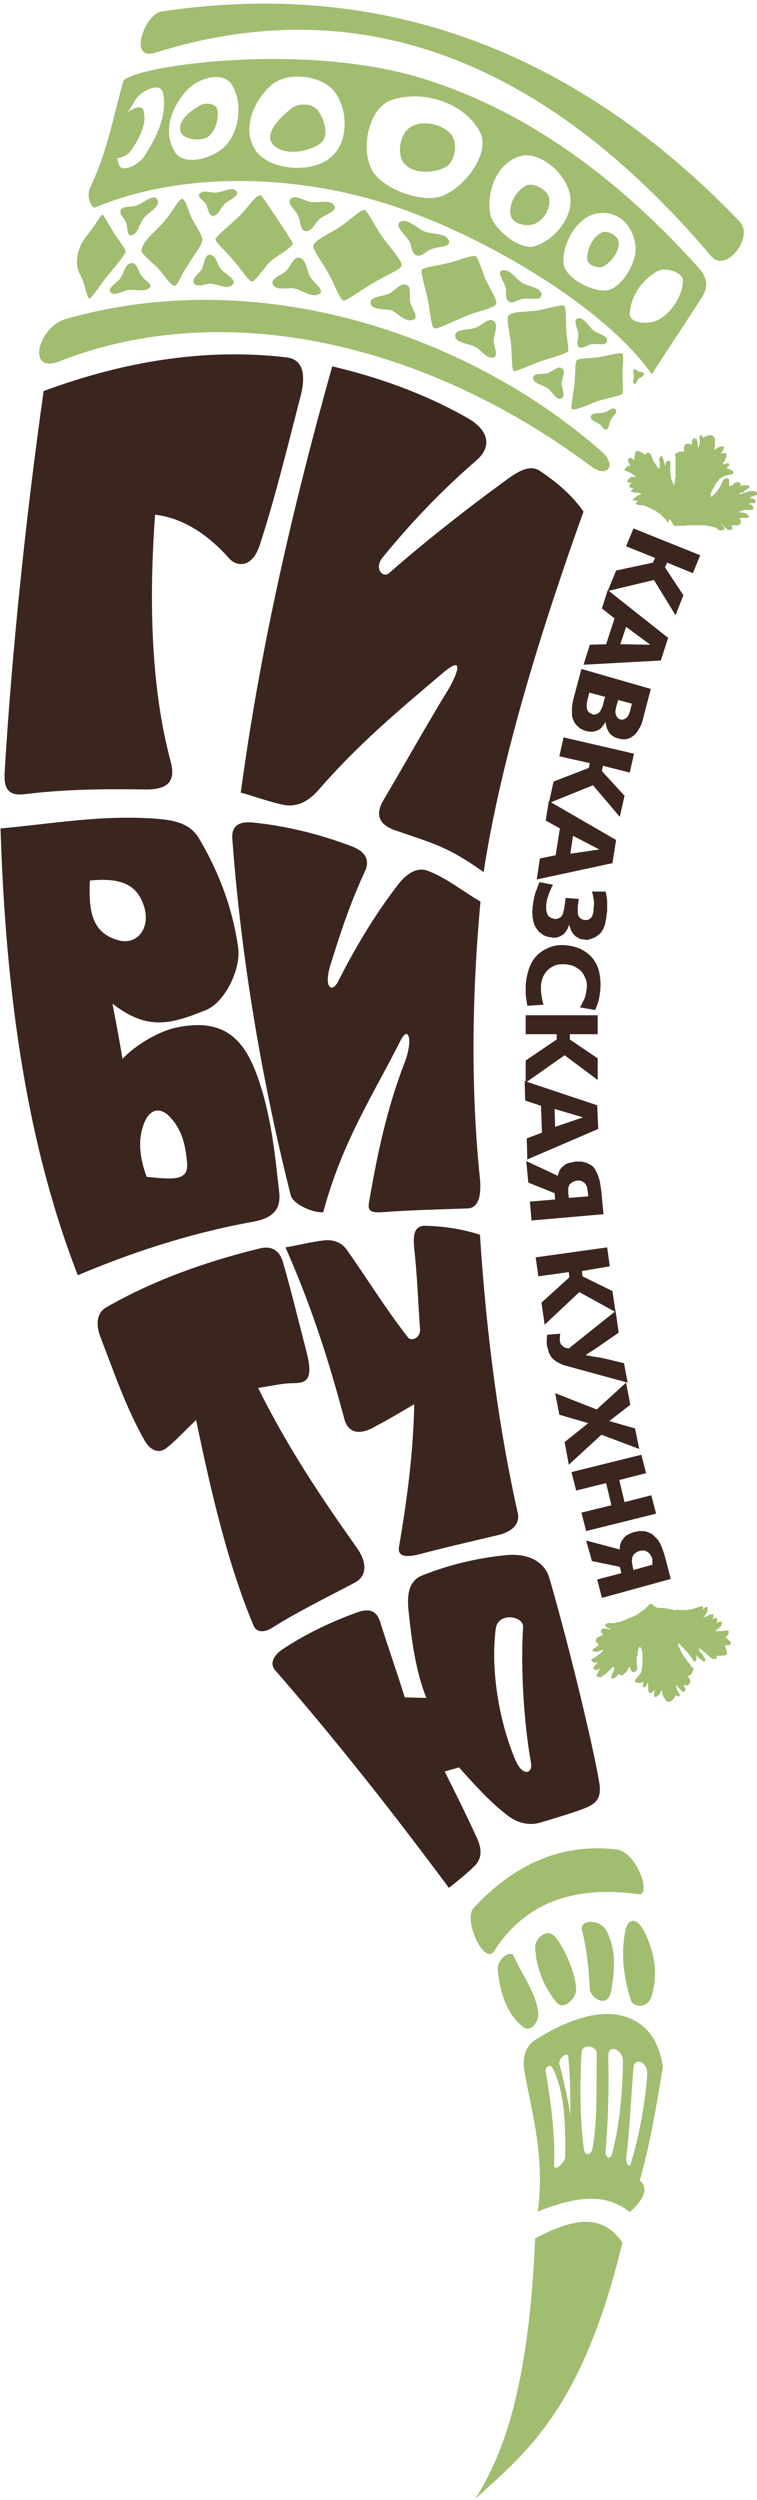
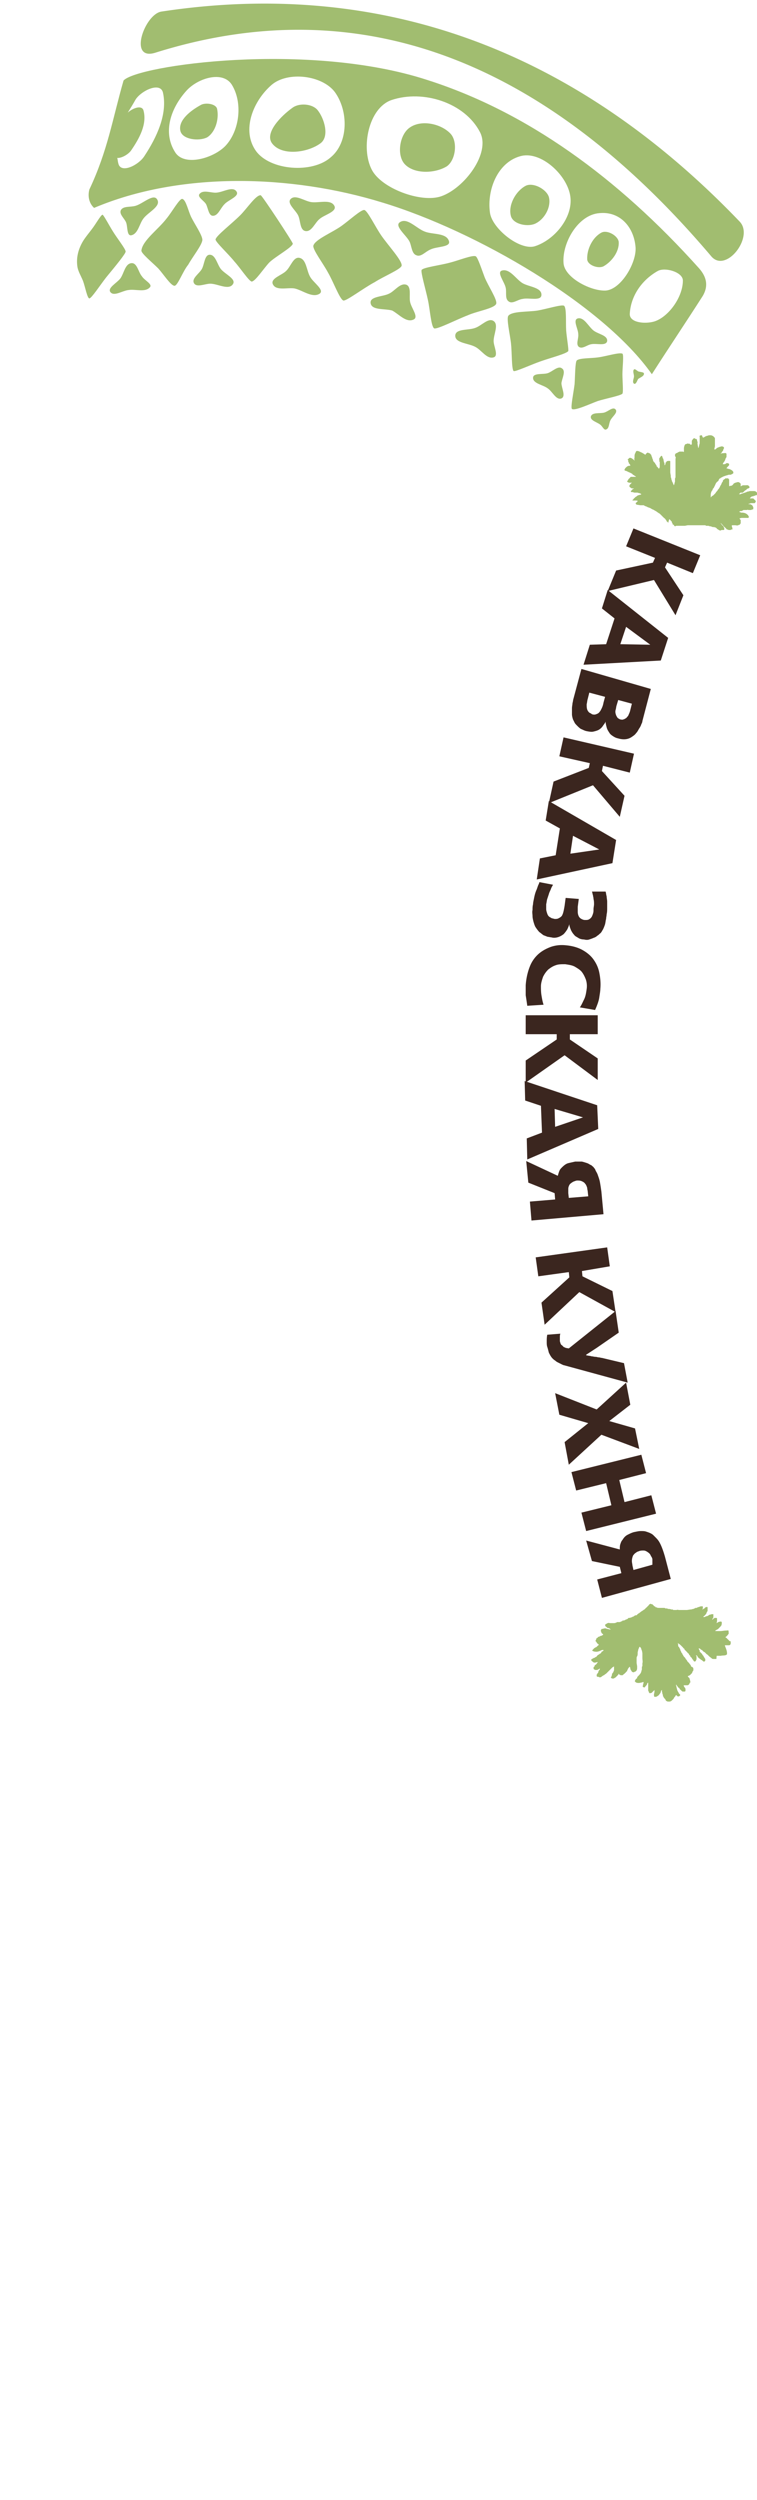
<svg xmlns="http://www.w3.org/2000/svg" width="180" height="594" viewBox="0 0 180 594" fill="none">
  <g clip-path="url(#a)">
    <path d="M143.125 379.66 142 375.283l5.75-1.501-.375-1.5-6.625-1.376-1.375-4.877 8 2.126c0-.5 0-.876.125-1.251s.25-.75.5-1c.375-.625.75-1 1.25-1.251s1-.5 1.5-.625c.625-.125 1.125-.25 1.625-.25s.875 0 1.25.125.75.25 1 .375.5.25.75.5l.5.501c.25.25.5.5.75.875q.375.562.75 1.501.375.937.75 2.251l1.375 5.252zm12-9.129c0-.25-.125-.5-.375-.875-.125-.376-.375-.626-.75-.876s-.625-.375-1-.375-.625 0-1 .125c-.25.125-.5.125-.75.375q-.375.187-.75.751c-.125.375-.25.75-.25 1.25 0 .375.125.75.125 1l.25 1.126 4.5-1.251zm-2.625-24.886 1.125 4.377-6.375 1.626 1.25 5.252 6.375-1.626 1.125 4.377-16.625 4.127-1.125-4.377 7.125-1.751-1.25-5.252-7.125 1.751-1.125-4.377zm-10.625-10.754 7-6.378 1 5.252-5 3.877 6.125 1.751 1 4.877-9-3.377-7.75 7.128-1-5.377 5.625-4.502-6.875-2.001-1-5.127zm5.25-18.258-5.25 3.627-2.5 1.625v.125c.5.126 1 .126 1.25.251.375 0 .625.125 1 .125.25 0 .5.125.75.125s.5.125.75.125l5.25 1.25.875 4.627-15.125-4.127c-.125 0-.375-.125-.625-.25l-.75-.375c-.25-.125-.5-.25-.75-.5-.25-.125-.5-.375-.625-.5-.375-.375-.625-.876-.875-1.376-.125-.5-.25-1-.375-1.375-.125-.376-.125-.751-.125-1.251s0-1 .125-1.626l3.125-.25c-.125.25-.125.626-.125.876v.875c0 .125.125.375.125.5.125.25.125.375.375.5l.375.376c.125.125.375.125.5.25l.75.125 11.125-8.879zm-8.75-14.631.125 1.251 7.125 3.501.75 5.002-8.625-4.752-8.25 7.753-.75-5.252 6.625-6.002-.125-1.251-7.25 1.001-.625-4.502 17-2.376.625 4.502zm-12-12.005-.375-4.502 6-.5-.125-1.501-6.25-2.501-.5-5.127 7.5 3.501c.125-.375.25-.875.375-1.125.125-.375.375-.625.625-.875.5-.501 1-.876 1.5-1.001s1.125-.25 1.625-.375h1.625c.5.125.875.25 1.25.375s.625.375 1 .5c.25.251.5.376.625.626.125.125.25.25.375.625.125.25.375.625.5 1 .125.376.375 1.001.5 1.626s.25 1.501.375 2.376l.5 5.377zm13.375-6.878c0-.25-.125-.5-.125-.875-.125-.375-.25-.751-.5-1.001-.25-.375-.625-.5-.875-.625-.375-.125-.625-.125-1-.125-.25 0-.5.125-.875.25-.25.125-.625.375-.875.625q-.375.563-.375 1.126v1l.125 1.126 4.625-.375zM142 262.61l.25 5.628-16.875 7.253-.125-5.002 3.625-1.376-.25-6.377-3.75-1.251-.125-4.627zm-3.375 2.877-6.75-2.001.125 4.252zm-3.125-19.759v1.251l6.625 4.502v5.127l-7.875-5.878-9.25 6.503v-5.252l7.375-5.002v-1.251H125v-4.502h17.125v4.502zm-10.125-6.752a115 115 0 0 0-.375-2.502v-2.376c.125-1.75.5-3.251 1-4.501a7.7 7.7 0 0 1 2.125-3.002c.875-.75 1.875-1.25 2.875-1.625 1.125-.376 2.25-.501 3.5-.376 1.5.126 2.875.501 4 1.126q1.688.938 2.625 2.251c.625.875 1.125 1.876 1.375 3.126s.375 2.501.25 3.877c0 .5-.125 1.125-.25 2.001s-.5 1.875-1 3.001l-3.625-.625c.375-.501.625-1.126 1-1.876s.5-1.626.625-2.501c.125-.876 0-1.751-.25-2.376s-.5-1.126-.875-1.626-1-.875-1.625-1.25c-.625-.376-1.5-.501-2.375-.626-.875 0-1.625 0-2.25.25-.75.251-1.25.626-1.75 1.001-.5.5-.875 1-1.25 1.751-.25.75-.5 1.5-.5 2.251 0 .625 0 1.375.125 2.125.125.751.25 1.501.5 2.251zm12.25-25.386-.25 1.876v1.125c0 .5.125.875.25 1.126s.375.5.625.625.5.25.875.25.625 0 .875-.125.375-.25.5-.375c.25-.25.375-.626.5-1.001s.125-.625.125-1c0-.5.125-.876.125-1.251s0-.75-.125-1.25c0-.375-.125-.625-.125-.876-.125-.25-.125-.625-.25-.875H144c.125.375.125.75.25 1.126 0 .375.125.875.125 1.25v1.501c0 .5 0 1-.125 1.5 0 .375-.125.751-.125 1.126-.125.375-.125.75-.25 1.25a8.6 8.6 0 0 1-.5 1.251c-.25.375-.375.75-.75 1-.125.125-.375.375-.625.501-.25.25-.5.375-.875.5-.25.125-.625.25-1 .375s-.75.125-1.25 0c-.5 0-1-.125-1.375-.375s-.75-.375-1-.751q-.375-.375-.75-1.125c-.125-.375-.375-.875-.375-1.376a8.6 8.6 0 0 1-.5 1.251c-.25.375-.5.75-.875 1.125q-.75.563-1.5.751c-.5.125-1 .125-1.375 0-.25 0-.625-.125-.875-.125-.375-.125-.625-.251-1-.376-.375-.25-.625-.5-1-.75-.25-.25-.625-.75-.875-1.125-.25-.376-.375-.876-.5-1.251-.125-.5-.25-1-.25-1.375 0-.501-.125-1.001 0-1.501 0-.5 0-.875.125-1.376 0-.375.125-.875.25-1.5.125-.626.25-1.126.5-1.751.125-.25.25-.625.375-1 .125-.376.375-.751.375-1.001l3.25.625c-.125.251-.375.626-.5 1.001s-.375.75-.5 1.25l-.375 1.126c-.125.375-.125.75-.25 1.25v1.126c0 .375.125.75.25 1.125s.375.751.75.876c.25.25.625.25 1 .375.375 0 .625 0 .875-.125s.5-.25.75-.5q.188-.188.375-.751c.125-.375.25-1 .375-1.75l.25-1.876zm8.875-14.006-.875 5.502-18 3.877.75-5.002 3.75-.751 1-6.377-3.375-1.876.75-4.627zm-4 2.251-6.25-3.251-.625 4.251zm.875-19.884-.25 1.251 5.375 5.877-1.125 5.003-6.375-7.504-10.5 4.252 1.125-5.127 8.375-3.251.25-1.126-7.25-1.625 1-4.502 16.75 3.876-1 4.502zm11.375-18.257-2 7.628c0 .25-.125.5-.25.75-.125.376-.25.626-.5 1.001s-.375.75-.75 1.125c-.25.375-.625.625-1 .876-.875.625-2 .75-3.25.375-.625-.125-1-.375-1.375-.625q-.562-.376-.75-.751c-.25-.375-.5-.75-.625-1.25-.125-.501-.25-.876-.25-1.376-.125.375-.375.625-.625 1-.25.376-.5.626-.875.876s-.875.375-1.375.5-1.125 0-1.75-.125c-.5-.125-.875-.375-1.25-.5-.375-.25-.625-.5-.875-.751-.25-.25-.5-.5-.625-.75l-.375-.75c-.125-.375-.25-.876-.25-1.251v-1.375c0-.5.125-.876.125-1.251.125-.375.125-.75.25-1.125l1.875-7.003zm-14.625.875-.375 1.501c-.125.375-.125.75-.25 1.25 0 .501 0 .876.125 1.251s.375.625.5.75c.25.125.5.25.625.375.375.125.75.125 1 0 .375-.125.625-.25.875-.625.125-.125.25-.375.375-.625s.375-.751.5-1.501l.375-1.375zM147 166.32l-.375 1.25c-.125.376-.125.751-.25 1.126-.125.5 0 .875.125 1.25.125.251.25.501.375.626s.375.25.625.375c.25 0 .5.125.625 0 .25 0 .375-.125.625-.25s.375-.375.625-.626c.125-.375.375-.75.5-1.375l.375-1.501zm11.875-14.756-1.75 5.377-18.375 1 1.5-4.752 3.875-.125 2-6.127-3-2.376 1.375-4.377zm-4.25 1.625-5.75-4.251-1.375 4.126zm4-19.508-.5 1.126 4.375 6.627-1.875 4.752-5.125-8.378-11 2.626 2-4.877 8.75-1.876.5-1.125-6.875-2.751 1.75-4.252 15.875 6.377-1.75 4.252z" fill="#3B261F" />
-     <path fill-rule="evenodd" clip-rule="evenodd" d="M1.125 183.077c1.625-26.761 4.75-58.4 9.25-90.163C29.625 85.786 49 82.66 68.125 84.911c4.25.5 4.5 4.627 3.375 9.129-3.375 13.005-5.875 23.509-9.625 35.139-1.875 6.128-5.75 5.378-7.375 3.502-5.25-5.878-11.125-9.629-17.625-10.38-1.75 24.136-.375 43.519 3.75 58.775 1 3.877 0 6.503-5.75 6.503-9.375-.125-19-.125-29 1.125-4.25.501-5-1.625-4.75-5.627m56.125 5.252C61.875 153.94 69.625 120.426 79 87.037c11 2.626 21.75 6.377 32.125 12.255 5.25 3.001 5.875 6.878 2.125 10.129-8.375 7.253-15.5 14.756-22.25 23.01-2.125 2.626 0 5.002 1.5 3.751 8.125-7.128 18.25-15.131 27.875-22.134 3-2.251 5.75-3.627 7.875-2.251 3.875 2.626 7.5 5.502 10.5 9.754-9.375 26.136-19.5 57.899-23.75 85.661-8.625-6.127-11.875-6.753-21.25-10.004-3.75-1.376-4.5-3.752-2.625-7.003 5.25-8.879 10.25-17.883 15.625-26.636 1.375-2.376 4.375-8.629-1.5-3.627-9.75 8.254-20.25 17.007-29.5 27.762-2.75 3.126-5.625 4.127-8.5 3.501-3.5-.75-6.75-2-10-2.876M44.5 276.491c.25 4.127-3.375 3.752-9.625 3.127-1.625-4.377-2.25-8.879-.5-13.006 1.25-2.876 3.375-3.626 5.625-1.626 3.375 3.252 4.125 7.254 4.5 11.505m-16.125-53.022c-6.25-1.626-7.375-6.378-7-14.256 6.5-.625 10.625.5 12.5 5.127 2.375 5.502-.875 10.254-5.5 9.129M18.5 303.002C6.625 272.49 1.375 237.35.125 196.833c11.25-1.001 21.75-2.876 33.375-2.501 6.875.25 11.25.75 13.75 4.752 5 8.378 8.125 17.132 9.375 26.011.75 5.252-3.25 13.13-7.625 14.881-8.375 3.376-13.875 5.002-22.25-1.501.75 4.002 1.75 9.129 2.375 13.131 2.125-2.376 7.625-6.378 13-7.503 11.625-2.376 16.125 3.376 19.125 11.755 3.25 9.128 4.125 18.382 5.125 27.261.5 4.127-1.375 6.253-6 7.128-15.875 2.876-29.75 7.628-41.875 12.755" fill="#3B261F" />
-     <path fill-rule="evenodd" clip-rule="evenodd" d="M69.125 283.994c-7.25-28.762-11.875-57.649-13.875-84.535-.25-2.626.875-4.502 5.125-4.002 7.5.751 15.75 2.751 23.25 5.628 3.375 1.25 4.375 3.376 3.125 6.002-3.75 8.129-5.875 14.881-8.125 22.009-1.75 5.503.25 7.003 1.75 4.127 4.125-8.128 8.75-15.882 14.25-23.01 2-2.626 4.625-4.376 7.25-3.251 4.5 1.751 8.25 4.877 12.375 7.253-2.125 23.135-2.25 45.269-.125 65.903.375 4.002-.375 6.878-2.875 7.003-6.625.25-13.375.375-20 .875-3.125.25-3.875-.25-3.5-2.376 2-11.63 4.25-22.259 8.5-33.264 2-5.377.875-8.628-.875-5.377-6.75 13.381-14 24.26-18.5 41.017-1.75.375-7.125-1.626-7.75-4.002m-34.75 58.275c-4.5-8.003-7.125-15.882-10.375-24.26-1.25-3.127-1.125-6.003 1.25-7.378 10.875-6.253 23.25-10.755 36.5-14.006 3.125-.751 4.75.75 5.5 3.126 2.125 7.378 3.875 14.756 5.625 21.384 1.625 6.378.25 7.503-3 7.503-2.875 0-5.625.751-8.5 1.126 7.125 14.381 15.25 26.386 23.5 38.016 2.125 3.001 2.75 6.502-.5 8.253-7.125 3.752-13.75 7.003-19.5 10.63-1.5 1-3.75 1.625-4.625-.501-6-14.381-9.875-30.763-13.625-48.77-2.375 2.251-4.5 4.627-7 6.628-1.875 1.5-3.875.625-5.25-1.751m47.5-5.127c-3.125-11.63-7.125-25.261-14-40.767 3-.501 5.875-1.251 8.875-1.626 2.75-.375 4.625.625 5.75 2.251 5.375 7.628 8.875 13.506 14.5 20.759.75 1 3 .25 2.875-2.001-.5-6.753-.625-12.255-1.375-19.008-.375-3.752.125-5.628 2.875-5.502 4.625.125 8.875.875 12.75 2.125 1.5 23.51 4.5 46.145 9 66.153.625 3.002-2 4.627-4.875 5.252-6.25 1.501-12.375 2.877-18.5 4.502-3.375.876-5.25.501-4.875-1.75 1.875-10.88 3.375-22.135 3.625-33.89-3 1.751-5.875 3.502-9 5.128-2.75 1.75-6.5 2.626-7.625-1.626m40.625 80.909c-3.375-7.878-6-20.384-4.625-31.013.5-4.127 6.75-3.126 6.5-.375-.625 10.129.25 23.134 1.875 32.138.5 2.626-2 3.502-3.75-.75m-15.75 30.513C93.625 430.931 80 413.549 65.375 396.792c-1.375-1.626-.125-3.627 1.75-4.877 5.25-3.502 11.125-6.378 17.625-8.754 3-1.125 4.75-.5 5.625 2.126 1.875 6.003 4 12.005 5.875 18.008 1.75 0 3.375.125 5.125.125-2.5-6.253-3.5-13.506-4.25-20.884-.375-3.877.125-7.003 3.375-8.254 7.25-2.876 13.75-4.126 19.5-4.752s9.5 1.626 10.625 5.378c5 17.257 10.5 40.392 11.875 48.645.625 3.877-.875 5.127-3.875 6.253-3 1.125-6.5 2.126-9.75 3.126-2.625.876-5.5.5-8.25-1.626-4.375-3.376-7.875-7.378-11.5-11.379-1.125.375-2.25.625-3.375 1 2.875 5.753 5.5 11.005 7.75 16.007 1.375 3.001.75 5.127-.75 6.503-1.875 1.875-4 3.501-6 5.127" fill="#3B261F" />
-     <path fill-rule="evenodd" clip-rule="evenodd" d="M117.5 463.57c-2.25 3.627-7.5-7.378-4.875-10.254 10.125-10.88 21.5-15.382 34-13.881 4.875.625 8.375 11.129 5.25 10.629-14.5-2.001-26.625 1.376-34.375 13.506" fill="#A1BD70" />
-     <path fill-rule="evenodd" clip-rule="evenodd" d="M132.25 475.7c-2.75-3.501-4.75-7.753-5-13.005-.125-1.876 2.625-4.752 4.625-2.626 1.875 2 5 8.253 5.125 12.755 0 1.876-3 5.127-4.75 2.876m12-16.882c-1.5-3.001-6.5-2.751-5.875-.25 1.25 5.002 1.625 9.504 1.875 14.006.125 2.126 4.375 5.002 5.125.25.75-4.502 1.25-9.379-1.125-14.006M150 475.2c-1.875-5.752-2.375-11.505-1.25-16.757.625-2.626 2.75-3.126 4.625.875 2.25 4.627 3.125 9.504 1.625 14.757-.875 3.376-4.5 2.876-5 1.125m-31.625-6.753c-.375-3.251 3.125-5.127 3.75-3.751 2 4.501 5.25 8.628 5.875 13.505.25 1.626-1.5 5.002-3.625 3.377-3.5-2.626-5.375-7.503-6-13.131M144 510.965c.5-6.003.875-13.381.625-22.384 0-3.252 3.5-1.501 3.5 1.125-.125 8.879-1 16.132-2.625 22.134-.375 1.376-1.625 1.001-1.5-.875m-5.125-.125c-1-7.128-1-14.881-.625-23.01.125-2.376 3.625-1.876 3.625.125-.125 8.004.25 15.757-1 22.51-.25 1.5-1.75 2.001-2 .375M133 490.331c-.25-1.25 2-3.001 2.125-1.625.5 4.752.5 9.379.5 13.88-.625-4.126-1.5-7.753-2.625-12.255m-1.25 24.01c.25-6.752-.625-14.381-2-22.134-.25-1 1-2.001 1.625-.875 2.875 5.502 3.125 13.13 3 21.259-.125 1.375-2.75 3.626-2.625 1.75m17.125-1.5c.875-6.753 1.125-13.756 1.75-21.634.125-2.376 3.625-1.626 3.25 2.126-.625 7.628-2 14.381-3.875 20.758-.125 1.126-1.25 0-1.125-1.25m-21 12.63c1.75-13.13-1.5-23.885-3.125-33.014-.75-4.001.375-6.503 2.875-8.003 10.125-6.253 19-8.004 25.125-3.126 3.125 2.501 4.25 6.252 4.875 9.629-1.5 9.253-3 18.382-5.5 27.136 2.125 1.751 1.125 4.377-2.375 7.503-4.625-3.626-10.375-4.752-21.875-.125m-.625 6.378c11.125-6.003 16.75-4.752 20.75 1-9.625 39.892-23.125 50.021-35 60.901 6.875-10.88 12.75-27.012 14.25-61.901M143.5 107.67C111.125 79.033 60.875 62.651 15.25 75.907 9 78.157 6.5 88.412 13.625 86.037c40.375-16.008 88.5-3.878 126.75 24.635 3.5 2.876 6.375.5 3.125-3.002" fill="#A1BD70" />
    <path fill-rule="evenodd" clip-rule="evenodd" d="M41.5 67.904c-.875 0-2.625-2.752-3.875-4.127-1.375-1.376-4.125-3.627-4-4.252.25-2.376 4-5.002 6-7.628 1.25-1.5 3.125-4.877 3.75-4.627.875.25 1.375 2.876 2.125 4.377.875 1.75 2.625 4.251 2.625 5.377-.125 1.25-2.25 3.877-3.375 5.877-1.25 1.501-2.5 5.002-3.25 5.002m18.375-1c-.625 0-2.75-3.252-4.125-4.753-1.5-1.876-4.5-4.627-4.5-5.252.125-.876 3.875-3.752 5.875-5.753 1.625-1.625 3.75-4.877 4.875-4.752.375.126 7.625 11.13 7.625 11.505-.125.876-4.25 3.127-5.625 4.502-1.375 1.5-3.25 4.377-4.125 4.502m21.75 4.501c-.875-.375-2.375-4.502-3.625-6.628-1.125-2.126-3.625-5.377-3.5-6.377.375-1.501 4.5-3.127 6.75-4.752 1.75-1.251 4.625-3.877 5.375-3.752s2.625 4.002 4 6.002c1.625 2.376 5.125 6.128 4.875 7.253-.25.876-4.25 2.502-6.375 3.877-2.625 1.376-6.875 4.627-7.5 4.377m21.625 6.628c-.75-.375-1-4.502-1.5-6.753-.5-2.376-1.75-6.628-1.5-7.128.375-.625 4.5-1.126 6.75-1.75 2-.501 5.375-1.877 6.125-1.501.5.25 1.5 3.376 2.125 5.002.875 2.125 3 5.252 2.75 6.252-.375 1.126-4.5 1.751-6.75 2.751-2.625 1-7.25 3.377-8 3.127m18.875 10.129c-.5-.5-.375-4.377-.625-6.628-.25-2.126-1.125-5.877-.625-6.503.875-1.125 4.625-.875 7-1.25 2.125-.375 5.75-1.5 6.25-1.126.625.5.375 3.877.5 5.878.125 1.626.625 4.502.5 4.877-.375.625-4.25 1.626-6.375 2.376-2.25.75-6.25 2.626-6.625 2.376M136 97.166c-.375-.25.375-3.877.625-5.878.125-1.875.125-5.127.5-5.627.625-.625 3.375-.5 5.125-.75 1.875-.25 5-1.25 5.75-.876.375.25 0 3.252 0 4.877 0 1.501.25 4.252 0 4.627-.5.5-3.875 1.126-5.875 1.751-2 .75-5.5 2.376-6.125 1.876M31.25 55.898c-1.125.25-.875-2-1.25-3s-1.75-2.002-1.25-3.002c.625-1 2.25-.625 3.5-1 1.75-.5 4.25-3.002 5.125-1.501 1 1.626-2.125 3.001-3.25 4.502-1 1.25-1.25 3.626-2.875 4.001m4.375 12.38c-1.125 1.251-3.375.376-5 .626-1.5.125-3.5 1.626-4.375.5-.75-1 1.5-2.126 2.375-3.251.875-1.25 1.125-3.502 2.625-3.627 1.375-.125 1.625 2.126 2.5 3.127.625 1 2.625 1.875 1.875 2.626m15-17.007c-1 0-1.125-1.75-1.625-2.75-.5-.876-2.25-1.751-1.5-2.502.875-1 2.75-.125 4-.25 1.625-.125 3.875-1.625 4.75-.25.75 1.126-2 2-2.875 3.001-1 1-1.5 2.752-2.75 2.752m4.75 16.257c.875-1.25-1.875-2.376-2.875-3.626-.875-1.126-1.25-3.377-2.625-3.377-1.25 0-1.25 2.251-1.875 3.377s-2.5 2.25-1.875 3.376 2.625.125 3.875.125c1.75 0 4.375 1.626 5.375.125M76 69.78c1.25-.875-1.5-2.626-2.25-4.001-.875-1.501-.875-4.127-2.5-4.502-1.5-.375-2.125 2.126-3.25 3.126-1 1-3.75 1.75-3.125 3.126.75 1.626 3.375.75 5.125 1 1.875.376 4.25 2.377 6 1.251m-3.375-14.881c-1.375-.25-1.125-2.501-1.75-3.752s-2.75-2.876-1.75-3.876c1.125-1.126 3.25.5 4.875.75 1.875.25 4.625-.75 5.5.875.75 1.376-2.375 2.126-3.5 3.127-1.125.875-1.875 3.126-3.375 2.876M99 60.65c-1.125-.375-1.125-2.25-1.625-3.25-.75-1.502-3.75-3.752-2.25-4.628 1.75-1.125 3.875 1.5 5.875 2.251 1.875.75 5.125.25 5.75 2.251.5 1.5-2.875 1.25-4.375 2-1.25.501-2.25 1.877-3.375 1.376m-.625 15.257c1.25-.625-.625-2.751-.875-4.252-.25-1.25.375-3.501-.875-4.002-1.5-.5-2.75 1.501-4.125 2.126-1.5.75-4.625.626-4.375 2.251.25 1.751 3.375 1.25 5.125 1.751 1.625.875 3.375 3.001 5.125 2.126m30.375-5.878c0-1.75-3-1.875-4.5-2.75-1.625-1.001-3-3.502-4.875-3.002-1.375.375.625 2.751.875 4.127.25 1.125-.25 2.626.75 3.251.875.625 2.125-.5 3.25-.625 1.5-.375 4.5.625 4.5-1m-11.375 14.882c1.25-.376 0-2.626 0-3.877 0-1.626 1.25-3.877 0-4.752S114.5 77.408 113 77.908c-1.625.625-4.75.125-4.75 1.876s3.125 1.75 4.75 2.626c1.5.75 2.75 3 4.375 2.5m16.125 9.754c-1.25.5-2.125-1.626-3.25-2.376-1.125-.876-3.5-1.126-3.5-2.501 0-1.25 2.375-.75 3.5-1.126s2.5-1.876 3.375-1.125c1 .625 0 2.376-.125 3.501 0 1.126 1.125 3.127 0 3.627m4.125-12.255c-.75-.626 0-2.001-.125-3.002 0-1.25-1.375-3.376-.125-3.751 1.5-.375 2.5 1.876 3.75 2.876 1.125.875 3.375 1.126 3.25 2.501-.25 1.25-2.5.5-3.75.75-1 .125-2.125 1.25-3 .626m15.5 6.377c0-.375-.75-.375-1.25-.5-.375-.125-.875-.75-1.125-.5-.375.375 0 1.125 0 1.626s-.5 1.375 0 1.75c.5.25.75-.75 1-1.125.5-.375 1.375-.625 1.375-1.25m-9 13.256c.75-.25.625-1.376 1-2.126.375-.875 1.875-1.876 1.25-2.626s-1.75.5-2.75.75-2.75-.125-3.125.876c-.25 1 1.5 1.375 2.25 2 .5.376.875 1.376 1.375 1.126M19.75 57.274c.625-1 1.375-1.876 2.125-2.876.875-1.126 2.125-3.377 2.5-3.377.25 0 1.625 2.627 2.5 4.002 1 1.626 3 4.127 3 4.752 0 .5-2.25 3.251-4.625 6.128-1.375 1.75-3.5 5.002-4 5.002s-1-2.751-1.5-4.127c-.5-1.25-1.25-2.376-1.375-3.627-.25-2 .25-4.001 1.375-5.877" fill="#A1BD70" />
-     <path fill-rule="evenodd" clip-rule="evenodd" d="M41.5 67.904c-.875 0-2.625-2.752-3.875-4.127-1.375-1.376-4.125-3.627-4-4.252.25-2.376 4-5.002 6-7.628 1.25-1.5 3.125-4.877 3.75-4.627.875.25 1.375 2.876 2.125 4.377.875 1.75 2.625 4.251 2.625 5.377-.125 1.25-2.25 3.877-3.375 5.877-1.25 1.501-2.5 5.002-3.25 5.002m18.375-1c-.625 0-2.75-3.252-4.125-4.753-1.5-1.876-4.5-4.627-4.5-5.252.125-.876 3.875-3.752 5.875-5.753 1.625-1.625 3.75-4.877 4.875-4.752.375.126 7.625 11.13 7.625 11.505-.125.876-4.25 3.127-5.625 4.502-1.375 1.5-3.25 4.377-4.125 4.502m21.75 4.501c-.875-.375-2.375-4.502-3.625-6.628-1.125-2.126-3.625-5.377-3.5-6.377.375-1.501 4.5-3.127 6.75-4.752 1.75-1.251 4.625-3.877 5.375-3.752s2.625 4.002 4 6.002c1.625 2.376 5.125 6.128 4.875 7.253-.25.876-4.25 2.502-6.375 3.877-2.625 1.376-6.875 4.627-7.5 4.377m21.625 6.628c-.75-.375-1-4.502-1.5-6.753-.5-2.376-1.75-6.628-1.5-7.128.375-.625 4.5-1.126 6.75-1.75 2-.501 5.375-1.877 6.125-1.501.5.25 1.5 3.376 2.125 5.002.875 2.125 3 5.252 2.75 6.252-.375 1.126-4.5 1.751-6.75 2.751-2.625 1-7.25 3.377-8 3.127m18.875 10.129c-.5-.5-.375-4.377-.625-6.628-.25-2.126-1.125-5.877-.625-6.503.875-1.125 4.625-.875 7-1.25 2.125-.375 5.75-1.5 6.25-1.126.625.5.375 3.877.5 5.878.125 1.626.625 4.502.5 4.877-.375.625-4.25 1.626-6.375 2.376-2.25.75-6.25 2.626-6.625 2.376M136 97.166c-.375-.25.375-3.877.625-5.878.125-1.876.125-5.127.5-5.627.625-.625 3.375-.5 5.125-.75 1.875-.25 5-1.25 5.75-.876.375.25 0 3.252 0 4.877 0 1.501.25 4.252 0 4.627-.5.5-3.875 1.126-5.875 1.751-2 .75-5.5 2.376-6.125 1.876M31.25 55.898c-1.125.25-.875-2-1.25-3s-1.75-2.002-1.25-3.002c.625-1 2.25-.625 3.5-1 1.75-.5 4.25-3.002 5.125-1.501 1 1.625-2.125 3.001-3.25 4.502-1 1.25-1.25 3.626-2.875 4.001m4.375 12.38c-1.125 1.251-3.375.376-5 .626-1.5.125-3.5 1.626-4.375.5-.75-1 1.5-2.126 2.375-3.251.875-1.25 1.125-3.502 2.625-3.627 1.375-.125 1.625 2.126 2.5 3.127.625 1 2.625 1.875 1.875 2.626m15-17.007c-1 0-1.125-1.75-1.625-2.75-.5-.876-2.25-1.751-1.5-2.502.875-1 2.75-.125 4-.25 1.625-.125 3.875-1.625 4.75-.25.75 1.126-2 2-2.875 3.001-1 1-1.5 2.752-2.75 2.752m4.75 16.257c.875-1.25-1.875-2.376-2.875-3.626-.875-1.126-1.25-3.377-2.625-3.377-1.25 0-1.25 2.251-1.875 3.377s-2.5 2.25-1.875 3.376 2.625.125 3.875.125c1.75 0 4.375 1.626 5.375.125M76 69.78c1.25-.875-1.5-2.626-2.25-4.001-.875-1.501-.875-4.127-2.5-4.502-1.5-.376-2.125 2.126-3.25 3.126-1 1-3.75 1.75-3.125 3.126.75 1.626 3.375.75 5.125 1 1.875.376 4.25 2.377 6 1.251m-3.375-14.881c-1.375-.25-1.125-2.501-1.75-3.752s-2.75-2.876-1.75-3.876c1.125-1.126 3.25.5 4.875.75 1.875.25 4.625-.75 5.5.875.75 1.376-2.375 2.126-3.5 3.127-1.125.875-1.875 3.126-3.375 2.876M99 60.65c-1.125-.375-1.125-2.25-1.625-3.25-.75-1.502-3.75-3.752-2.25-4.628 1.75-1.125 3.875 1.5 5.875 2.251 1.875.75 5.125.25 5.75 2.251.5 1.5-2.875 1.25-4.375 2-1.25.501-2.25 1.877-3.375 1.376m-.625 15.257c1.25-.625-.625-2.751-.875-4.252-.25-1.25.375-3.501-.875-4.002-1.5-.5-2.75 1.501-4.125 2.126-1.5.75-4.625.626-4.375 2.251.25 1.751 3.375 1.25 5.125 1.751 1.625.875 3.375 3.001 5.125 2.126m30.375-5.878c0-1.75-3-1.875-4.5-2.75-1.625-1.001-3-3.502-4.875-3.002-1.375.375.625 2.751.875 4.127.25 1.125-.25 2.626.75 3.251.875.625 2.125-.5 3.25-.625 1.5-.375 4.5.625 4.5-1m-11.375 14.882c1.25-.376 0-2.627 0-3.877 0-1.626 1.25-3.877 0-4.752S114.5 77.408 113 77.908c-1.625.625-4.75.125-4.75 1.876s3.125 1.75 4.75 2.626c1.5.75 2.75 3 4.375 2.5m16.125 9.754c-1.25.5-2.125-1.626-3.25-2.376-1.125-.876-3.5-1.126-3.5-2.501 0-1.25 2.375-.75 3.5-1.126s2.5-1.876 3.375-1.125c1 .625 0 2.376-.125 3.501 0 1.126 1.125 3.127 0 3.627m4.125-12.255c-.75-.626 0-2.001-.125-3.002 0-1.25-1.375-3.376-.125-3.751 1.5-.375 2.5 1.876 3.75 2.876 1.125.875 3.375 1.125 3.25 2.501-.25 1.25-2.5.5-3.75.75-1 .125-2.125 1.25-3 .626m15.5 6.377c0-.375-.75-.375-1.25-.5-.375-.125-.875-.75-1.125-.5-.375.375 0 1.125 0 1.625s-.5 1.376 0 1.751c.5.25.75-.75 1-1.125.5-.375 1.375-.626 1.375-1.25m-9 13.256c.75-.25.625-1.376 1-2.126.375-.875 1.875-1.876 1.25-2.626s-1.75.5-2.75.75-2.75-.125-3.125.876c-.25 1 1.5 1.375 2.25 2 .5.376.875 1.376 1.375 1.126M19.75 57.274c.625-1 1.375-1.876 2.125-2.876.875-1.126 2.125-3.377 2.5-3.377.25 0 1.625 2.627 2.5 4.002 1 1.626 3 4.127 3 4.752 0 .5-2.25 3.251-4.625 6.128-1.375 1.75-3.5 5.002-4 5.002s-1-2.751-1.5-4.127c-.5-1.25-1.25-2.376-1.375-3.627-.25-2 .25-4.001 1.375-5.877" fill="#A1BD70" />
    <path fill-rule="evenodd" clip-rule="evenodd" d="M149.75 74.531c.25-4.252 2.875-8.003 6.625-10.129 1.75-1 6 .25 6 2.251 0 4.002-3.5 8.754-6.875 9.754-2.25.625-5.875.25-5.75-1.876m1.375-15.756c-.375-4.877-3.75-8.629-8.625-8.129-5 .375-8.875 7.003-8.5 11.88.25 3.502 6.625 6.753 10.125 6.503 3.625-.375 7.25-6.628 7-10.254m-15.5-12.005c-.625-5.128-7.125-11.13-12-9.63-5.25 1.501-7.875 7.879-7.125 13.381.5 3.752 7 9.004 10.625 8.004 4.75-1.501 9.125-6.878 8.5-11.755m-21.5-15.382c-3.625-7.003-13.5-10.13-21-7.628-5.5 1.876-7.375 11.38-4.75 16.507 2.25 4.502 11.75 8.003 16.5 6.378 5.5-1.876 11.875-10.255 9.25-15.257m-53.25 4.502c-3.5-4.877-.75-11.88 3.75-15.757 3.875-3.251 12-2.25 15 1.751 3.25 4.502 3.25 12.005-1 15.507-4.375 3.876-14.375 3.126-17.75-1.501m-19.25.25c-3-4.752-1-10.504 2.75-14.631 2.75-3.001 8.625-4.752 10.75-1.376 2.625 4.252 1.875 10.88-1.5 14.506-2.875 3.002-9.875 5.003-12 1.501m-13.5 2.626c-.125-.375-.125-.875-.25-1.25 1 .125 2.75-.876 3.375-1.876 1.875-2.751 3.75-6.128 2.875-9.379-.375-1.376-2.5-.625-3.75.5.625-1 1.25-2 1.875-3.126 1.375-2.126 5.875-4.252 6.5-1.626 1.125 5.127-1.5 10.63-4.375 15.007-1.375 2.25-5.75 4.376-6.25 1.75m111.5 22.885c-.125-2.376 1.25-5.252 3.375-6.378 1.375-.75 4 .75 4.125 2.251.125 2.251-1.625 4.627-3.625 5.753-1.25.625-3.75-.25-3.875-1.626M121.5 51.397c-.75-2.627 1.125-6.003 3.5-7.253 1.75-.876 4.875.75 5.5 2.626.625 2.25-.875 5.127-3 6.252-1.75 1-5.375.375-6-1.625m-14.375-19.634c-2.25-2.376-6.875-3.376-9.625-1.5-2.5 1.625-3.25 6.627-1.25 8.753 2.25 2.376 7.125 2.251 10 .5 2.125-1.5 2.625-5.877.875-7.753M64.75 34.14c-2-2.5 2.125-6.628 4.75-8.503 1.625-1.25 4.75-1 6 .5 1.625 2 2.875 6.253.75 7.878-3 2.251-9.125 3.127-11.5.125m-21.875-3.126c-.5-2.501 2.5-4.752 4.75-6.003 1.125-.75 3.75-.375 4 .876.5 2.376-.375 5.502-2.375 6.753-2 1-6 .5-6.375-1.626m-13.5-11.88c-2.625 9.129-3.75 16.632-8.125 25.886-.5 1.876.125 3.501 1.125 4.377 20.375-8.629 46.75-8.004 68.625-1.25 22.25 6.752 52.375 24.26 64 40.766 4-6.252 8.125-12.38 12.125-18.633 1.375-2.376.875-4.501-.875-6.502-19.5-21.76-41.125-37.266-64.625-44.77-28.375-9.253-69-3.5-72.25.126" fill="#A1BD70" />
    <path fill-rule="evenodd" clip-rule="evenodd" d="M175.875 52.647c-38.125-39.767-84-58.024-137.5-49.896-4 .625-8 11.88-1.375 9.754 51.5-16.132 95.125 4.752 132.125 48.396 3.5 4.126 10.25-4.627 6.75-8.254m-16.625 70.78.25.25c0 .125 0 .125.125.125.125.125.125.25.125.25 0 .125 0 .125.125.25.125.25 0 .375.25.375.125 0 .125 0 .125.125 0 .126.25.251.25.251.125 0 .25-.125.25-.125h2.125l.625-.126h4.125c.125 0 .125 0 .25.126h.5c.25 0 .25.125.5.125H169c.125 0 .25.125.25.125h.125c.125.125.125 0 .125 0l.125.125.125-.125c.125 0 0 .125.25.125.125 0 .375.125.375.25.125 0 .125 0 .125.125.125.125.125 0 .25.125s.375.25.5.25h.125s.125-.125.25-.125h.5c.25-.25 0-.5 0-.625-.125-.25 0-.125-.125-.25 0-.125-.25-.125-.375-.376 0 0 0-.125-.125-.125 0-.125-.125-.125-.125-.25 0 0 .125 0 .125.125.125 0 .125.125.125.125s.125 0 .125.125l.375.376c.125.125 0 .125.25.25l.25.25.125.125s0 .125.125.125.125 0 .375.125h.5l.125-.125h.25c.125-.125 0-.25 0-.375 0-.25-.125-.25-.125-.5 0-.126.125-.126.25-.126h.625c.125 0 .5.126.625 0 .125-.125.125-.125.125 0 .125 0 .125-.125.125-.125h.125c.125 0 .125-.125 0-.125.125-.125 0 0 .125 0v-.125h.125v-.875l-.125-.125s-.125-.125-.125-.25c.125-.125.25 0 .375-.125h1.625c.125 0 .125 0 .125-.125.125-.125.125-.125 0-.25-.125-.251 0-.125-.25-.376-.375-.375-.875-.5-1.375-.5-.375 0-.125 0-.375-.125h-.125c-.125 0-.125-.125 0-.125l.125-.125h.375c.125 0 0 0 .125-.125h.125c.125 0 0 0 .125-.125h.875c.25-.125.25 0 .375 0h.5c.125 0 .25 0 .25-.125h.25s.125 0 .125-.25v-.125c0-.25 0-.125-.125-.375 0-.125-.125-.125-.125-.251l-.25-.125c-.125-.125-.375-.125-.625-.125 0-.125.125-.125.125-.125h.125c.125-.125.125 0 .25-.125h.875c.125 0 .125 0 .125-.125h.125v-.125q.188-.188 0-.375l-.125-.125-.125-.125-.125-.125c-.125-.125-.125-.125-.25-.125h-.75c.125 0 0 0 .125-.125l.125-.125c.125-.125 0-.125.125-.125s.125-.125.25-.125h.25l.125-.125h.25c.125-.126.125-.126.25-.126s.125 0 .25-.125 0-.125.125-.25c-.125 0 0-.125-.125-.25l-.25-.25c-.25-.125-.375-.125-.5-.125h-.75c-.125 0-.25 0-.625.125-.125 0-.25 0-.375.125l-1.125.375c-.125 0-.125 0-.25.125h-.375c0-.125 0-.125.125-.125 0 0 .125-.25.25-.25h.375c.125 0 .125 0 .25-.125s.125 0 .125-.125l.125-.125s.125 0 .125-.125l.25-.125c.125 0 0-.125.125-.125s0 0 .125-.125l.25-.125c.125-.125 0 0 .125 0l.125-.125.125-.125s0-.125-.125-.25c-.25-.376-.5-.251-.875-.251h-.625l-.25.126c-.125 0-.125.125-.25.125v-.501c0-.125 0-.125-.125-.25s-.125-.125-.375-.25c-.25 0-.375 0-.625.125h-.125l-.25.125s-.125 0-.125.125c-.125 0-.125 0-.125.125l-.25.25-.25.126h-.25l-.125.125c-.125-.125-.125-.125-.125-.251v-1.375l-.125-.125c-.125-.25-.25-.125-.5-.125-.125 0-.125-.125-.25 0s-.375.25-.5.375c0 0-.125.125-.125.25s0 .125-.125.25-.25.625-.375.75c-.125.126-.125.251-.25.501-.125.125-.125.25-.25.375s-.25.25-.25.375c-.125.125-.375.375-.5.625l-.125.125-.25.25-.125.125c-.125.126-.25.126-.375.251l-.125.125-.125.125c-.125-.125 0 0 0-.125v-.501c0-.25.125-.75.25-.875 0 0 0-.125.125-.125 0-.125.125-.25.125-.375 0 0 0-.125.125-.125 0-.125 0 0 .125-.125v-.125c.125-.125.375-.751.5-1.001.125-.125.25-.375.375-.375l.25-.25v-.125l.25-.375h.125c.125-.125.25-.25.375-.25.25-.125.125-.125.5-.25.625-.251.875-.251 1.125-.376h.5l.25-.125c.125 0 .125-.125.25-.125.125-.125.125-.125.125-.25v-.125c-.125-.375-.625-.625-1-.75-.25 0-.375-.125-.5-.125h-.125c0-.125.375-.5.5-.625.125-.126.125-.126.125-.376 0-.125-.125-.125-.25-.25h-.375c-.125 0-.125 0-.125.125l-.375.125h-.375c0-.125.125-.375.25-.5s.375-.625.375-.75.25-.375.25-.5v-.751c-.125-.125-.375-.25-.5-.125h-.375c-.125 0-.5.125-.5.125s0-.125.125-.125c.125-.125.125-.125.125-.25.125-.125.375-.375.375-.625 0-.125.25-.25.125-.5 0-.125-.375-.25-.5-.25l-.5.125-.625.25c-.125.125-.375.375-.5.375h-.125v-.25l.125-.5v-1.751c0-.125 0-.25-.125-.375l-.25-.25c-.125-.125-.25-.125-.5-.251h-.5c-.25 0-.25.126-.5.126-.125 0-.25.125-.25.125h-.125c-.125 0 0 0-.125.125-.125 0-.25.125-.25.125-.125 0-.125.125-.25 0s-.125-.375-.25-.501h-.25l-.25.126c-.125 0 0 .125 0 .25v1.5c0 .125-.125.375-.125.5 0 .126-.125.501-.125.501v.125c-.125 0-.125-.125-.125-.125 0-.125-.125-.626-.125-.751v-.125c-.125-.125 0 0 0-.25v-.125c0-.125-.125-.25-.125-.375v-.125c0-.125-.125-.125-.125-.25h-.125c-.125 0-.125 0-.25-.125-.25-.125-.125 0-.375 0 0 .125-.125.125-.25.375-.125.125-.125.25-.125.375v.5c0 .125 0 .125-.125.25h-.125c-.125-.125-.25-.125-.25-.25h-.25c-.25 0-.25-.125-.375 0s-.25 0-.375.125-.125 0-.125.125c-.125.125-.25.626-.25.876v.625c0 .25 0 .25-.25.125h-.625c-.125 0-.25 0-.375.125-.125 0-.125 0-.25.125l-.25.125c-.125 0-.125 0-.25.125 0 .125-.125.125-.125.25v.251c.125.25 0 .125.125.25s0 .375 0 .5v4.252s0 .25-.125.375v.75c0 .125-.125.25-.125.5 0 .125-.125.25-.125.375-.125-.125-.125-.25-.125-.25-.125-.25-.25-.625-.375-.75v-.125c0-.125-.125-.25-.125-.375s0-.25-.125-.375v-.375l-.125-.751v-2.751c-.125 0-.375-.125-.5 0h-.25c-.125 0-.125.125-.125.125 0 .125 0 .125-.125.125-.125.125-.125.25-.125.375-.125.375 0 .125-.125.25v.125c-.125 0-.125-.125-.125-.25v-.25l-.125-.25-.125-.625c0-.125 0-.125-.125-.25l-.125-.375a.27.27 0 0 0-.25-.25l-.125.125c-.125.125-.25.375-.375.5 0 .125.125.125 0 .125 0 .125-.125 0 0 .125.125.25 0 .25 0 .375s0 .125.125.125v1.376c0 .125 0 0-.125.125v.25l-.125-.125-.125-.125-.125-.125c0-.125 0-.125-.125-.125-.125-.125-.125-.125-.125-.25 0-.126 0-.126-.125-.126v-.125l-.125-.125c0-.125-.125-.125-.125-.25s0-.125-.125-.125l-.125-.125c0-.125 0-.125-.125-.125l-.125-.375c0-.125 0-.25-.125-.25v-.125c0-.125-.25-.625-.25-.751 0-.125-.25-.25-.25-.375l-.25-.125c-.125 0-.25-.125-.375-.125s-.125.125-.25.125l-.125.125c0 .125-.125 0-.125.25-.125 0-.25-.125-.25-.125l-.625-.375c-.375-.125-.875-.5-1.25-.375-.125 0-.125 0-.125.125-.125.125-.125.125-.125.25-.25.375-.25.625-.25 1.126 0 .25-.125.375 0 .625v.125c-.125 0 0 0-.125-.125l-.5-.375c-.25-.125-.5-.25-.75 0 0 0 0 .125-.125.125l-.125.125c0 .125 0 .125.125.125v.375c0 .125.125.125.125.125v.125c0 .125 0 .125.125.25l.125.125c0 .125.125.125.125.25 0 .126-.125.126-.25.126q-.375 0-.75.375l-.25.25c0 .125-.125.25-.125.25-.125.25.375.375.5.375.375.25.875.375 1.25.625 0 0 .125 0 .125.125l.125.125c.5.251.25.125.375.251.125 0 .375.25.375.25h-1.125c-.125 0-.25 0-.25.125l-.125.125-.375.375c0 .125 0 .125-.125.25 0 .125 0 0-.125.125v.125l.125.125c.375.25.875.125 1 .125l-.375.375c-.125.125-.25.376-.25.501l.125.125c0 .125 0 .125.125.125.125.125.25.25.5.25h.375c-.125.125-.25.125-.375.25l-.125.125s0 .125-.125.125c-.125.125-.125.125-.125.25l.125.125h.25c.125 0 .375.125.5.125h.5c.125 0 .375 0 .5.125H152c.125 0 .375.125.5.25-.125.125-.25.125-.25.125-.125 0-.5.125-.75.251l-.125.125c-.125.125-.25.125-.375.25 0 0 0 .125-.125.125l-.25.25c0 .125 0 .125-.125.125 0 .125-.125.125-.125.125s0 .125.125.125h.625c.125 0 .5 0 .5.125s-.125.125-.25.25c0 .125-.125.125-.125.125q-.187.187 0 .375c.125.125.125.125.25.125l.75.125h.75c.125 0 .125 0 .25.126.25.125.375.125.625.25.125.125.75.25.875.375s.25.125.25.125c.125.125.125.125.25.125l.875.5c.125.125.375.25.5.375.125 0 .375.25.5.375l.25.251.25.25.125.125c.25.25.375.25.5.5.25.25.125.125.25.375 0 0 0 .125.125.125l.125.125c.125.125.125.125.125.25.25-1 .25-1 .375-.875m-2.875 258.609c-.125 0 0-.125-.375-.125-.125 0-.125 0-.125-.125-.25-.125-.125-.125-.25-.125s-.125-.126-.25-.251c-.25-.125-.125-.25-.375-.25h-.125q-.187-.188-.375 0c-.125 0-.25.25-.25.25l-.25.251-.125.125-.125.125-.125.125s-.125 0-.125.125l-.125.125s-.125 0-.125.125c-.125.125-.125 0-.25.125s-.125.125-.375.25l-.5.375-.125.125c-.125 0-.375.25-.375.25s-.125 0-.125.125l-.125.125h-.25l-.25.125c-.125 0-.125.126-.125.126l-.375.125c-.125.125-.25.125-.25.125l-.375.125h-.25s-.125 0-.125.125c0 0-.125 0-.125.125-.125 0-.25.125-.375.125l-.5.25h-.25c-.125 0-.125 0-.125.125-.125 0-.25.125-.375.125-.125.125-.25.125-.5.125h-.375c-.125 0-.125 0-.125.125h-.25v.125c-.125 0 0-.125-.25 0h-1c-.25 0-.375-.125-.625 0h-.125c0 .125 0 .125-.125.125s-.125 0-.125.125c-.125 0-.125 0-.25.125 0 .376.25.501.25.501.25.125.125.125.25.25.125 0 .25 0 .5.125 0 0 .125 0 .125.125.125 0 .25.125.25.125h-.375s-.25-.125-.5-.125c-.125 0-.125 0-.25-.125h-.5c-.125.125-.125 0-.375.125h-.125c-.125 0-.125 0-.125.125l-.125.125v.25c0 .125.125.25.125.375.125.25.25.25.375.375s0 .125-.125.25c-.25.126-.125.125-.375.125l-.25.126c-.125.125-.5.125-.5.25s0 .125-.125.125-.125.125-.125.125c-.125 0 0 0-.125.125v.125c0 .125 0 .125-.125.125v.25c0 .125 0 .125.125.125l.125.25c.125.125.125.25.25.25l.125.125.125.125c0 .125-.125.125-.25.251l-.125.125c-.125.125-.25.25-.375.25s-.125.125-.125.125c-.125 0-.125 0-.25.125l-.125.125-.125.125c-.125.125 0 .125-.125.125-.125.125 0 .25.125.25.25.125.125.125.375.125.5.125 1 0 1.5-.25.375-.125.125-.125.375-.125h.125c.125 0 .125 0 .125.125l-.125.125s-.125 0-.125.125h-.125c-.125 0 0 0-.125.125v.125c-.125 0 0 0-.125.125s-.125 0-.125.125c-.125 0-.125 0-.25.125s-.25.125-.375.25c-.125 0 0 0-.125.125l-.125.126c-.125.25-.25.125-.375.25l-.125.125h-.125c-.25 0 0 .125-.25.125-.125 0-.125.125-.125.125-.125 0-.125 0-.25.125 0 0-.125 0 0 .25 0 0 0 .125.125.125l.25.25c.125 0 .125.125.25.125h.25c.25 0 .375-.125.625-.125 0 .125 0 .125-.125.125v.125l-.25.25c0 .125 0 .125-.125.125s-.125.125-.125.125c-.125 0-.125.125-.125.125v.126l-.125.125-.125.125v.125c0 .125 0 .25.125.375 0 0 .125 0 .25.125h.625c0-.125 0-.125.125-.125s.375-.25.375-.25v.25c-.125.125 0 .125-.125.125-.125.125 0 .125-.125.125-.125.125 0 0 0 .125s0 0-.125.125v.25l-.125.125c-.125.125-.125.125-.125.25-.125 0-.125.125-.125.25v.251c.125 0 0 .125.25.125.125 0 .25 0 .375.125.25 0 .375 0 .5-.125.125 0 0 0 .125-.125l.25-.126c.125-.125.125-.125.25-.125s0 0 .125-.125.25-.125.5-.375l.25-.25.875-.875.25-.25.25-.125.125-.125v1s-.125.125-.125.25c0 .25 0 .125-.125.125v.125s0 .125-.125.125l-.125.25v.25l-.125.251v.125l-.125.125v.125c.125 0 .125.125.25.125.375.125.5 0 .875-.25 0 0 .125 0 .125-.125l.125-.125s.125 0 .125-.126c.125-.125.125 0 .125-.125l.125-.125c.125-.125 0-.125.125-.25l.125.25h.125c.125 0 0 .125.25.125H148c.25-.125.25-.25.5-.375l.125-.125.25-.25s0-.125.125-.125l.125-.125c0-.25.125-.25.125-.375l.125-.25.125-.125s0-.125.125-.125v-.125c.125 0 .125 0 .25.25v.25l.125.25c.125.125.125.25.25.375l.125.125h.125c.25.125.25 0 .5-.125.125 0 .125 0 .25-.125a.96.96 0 0 0 .25-.625v-.5c0-.126-.125-.626-.125-.876v-1c0-.125 0-.375.125-.5.125-.251.125-.501.125-.751v-.25c.125-.25 0-.25.125-.375v-.125c0-.125.125-.25.125-.375l.125-.25s0-.125.125-.125 0 0 .125.125c0 0 .125 0 .125.125l.125.25v.125c.125.125.25.75.25 1v1.126c0 .25.125.875 0 1.125v.5c0 .125 0 .251-.125.376v.625c0 .125-.125.25-.125.5-.125.25 0 .125-.25.5-.375.5-.625.626-.75.876v.125c0 .125-.125.125-.125.125l-.25.25c0 .125-.125.125-.125.25s-.125.125 0 .25l.125.125c.25.25.875.25 1.25.125.25 0 .375-.125.5-.125s.125-.125.125 0c.125 0-.125.625-.125.75 0 .251-.125.251 0 .376s.25.125.375.125.125 0 .125-.125.125 0 .125-.125c0 0 0-.126.125-.126l.25-.375v-.125s0-.125.125-.125c0 0 0-.125.125-.125v1.876c0 .125.125.125.125.25s0 .125.125.25c0 .125 0 .125.125.125s.375 0 .5-.125l.25-.25.375-.375v.375c0 .25-.125.5-.125.75 0 .125 0 .376.125.501.125 0 .5 0 .625-.125l.375-.251.375-.5c.125-.125.125-.5.25-.625l.125-.125c.125.125 0 .125 0 .25l.125.5v.125c0 .125.125.125.125.375v.126c0 .125.125.125.125.25.125.25.25.375.375.5s.125.125.125.25c.125.125.125.25.25.25l.25.125h.5c.125 0 .375-.125.5-.25l.375-.375c.125-.125.125-.25.125-.25l.125-.125c0-.125 0-.125.125-.125l.125-.25c0-.126.125-.126.25-.126.125.126.25.376.5.251.125 0 .125 0 .25-.125l.125-.126c0-.125 0-.125-.125-.25l-.125-.125c-.125-.125-.125-.25-.125-.25-.125-.125-.375-.625-.375-.75s-.125-.375-.125-.5-.125-.501-.125-.501v-.125c.125 0 .125 0 .125.125.125.126.375.501.5.626h.125c.125.125 0 .125.125.25 0 0 0 .125.125.125l.25.25.125.125s.125.125.25.125h.375c.25 0 .125-.125.25-.125v-.375c0-.125 0-.25-.125-.375l-.25-.375c0-.126-.125-.125 0-.251h.75c.125 0 .25 0 .375-.125s.125-.125.25-.375c0-.125 0-.125.125-.125.125-.125-.125-.75-.125-.875 0 0 0-.125-.125-.25l-.125-.125-.125-.125c-.125-.251-.125-.125.125-.251l.25-.125s.125 0 .125-.125c0 0 .125 0 .125-.125.125-.125.25-.125.25-.25.125-.125.125-.125.125-.25l.125-.25c.125-.125.125-.125.125-.25v-.375l-.125-.25c-.25-.125-.125-.125-.25-.125s-.25-.251-.25-.376c0 0 0-.125-.125-.125-.125-.25-.125-.125-.25-.375l-.125-.125-.125-.125-.125-.125c-.125-.125-.125-.25-.125-.25l-.125-.125s0-.125-.125-.125c0-.125-.125-.125-.125-.25-.125-.25-.375-.375-.5-.626l-.125-.25-.125-.125v-.125s0-.125-.125-.125c-.125-.125-.125-.375-.25-.5 0 0-.125-.25-.125-.375s-.125-.125-.125-.25 0-.125-.125-.125v-.125s0-.125-.125-.125c-.125-.125-.125-.251-.125-.501 0-.125 0-.25-.125-.375.125 0 .25.125.25.125.25.125.5.375.625.501l.125.125.25.25c.125.125.125.25.25.25l.125.125v.125l.5.5.125.125c.125.125.125.25.25.25l.125.125.125.25s0 .125.125.125l.125.125v.126c.125.25.125.125.25.25l.25.375c0 .125.125.125.125.125 0 .125 0 .125.125.125 0 .125 0 .25.125.25l.125.125c.125 0 .375-.125.375-.25v-.125l.125-.125v-.625c0-.376 0-.125-.125-.251v-.125c.125 0 .125 0 .25.125l.125.126v.125l.25.25.5.375c.125.125.125.125.25.125l.25.25c.125.125.25.125.375.125l.125-.125c.125-.125.125-.375 0-.625 0-.125-.125 0-.125-.125v-.125c-.25-.125-.125-.25-.25-.376l-.125-.125-.125-.125v-.125l-.125-.125-.125-.125-.125-.125-.125-.125-.125-.125v-.25c0-.125-.125-.125-.125-.125v-.125s-.125-.125-.125-.25h.25l.125.125c.125 0 0 0 .125.125.125 0 .125.125.25.125s.125 0 .125.125c.125 0 0 0 .125.125 0 0 .125 0 .125.125.125 0 .125.125.25.125s.125 0 .125.125c0 0 .125 0 .125.125.125 0 .125 0 .125.125l.375.25.25.25.125.126c.125.125.5.375.625.5s.25.125.375.125h.625c.125 0 .125-.125.125-.25v-.25c0-.125.125-.125 0-.251h1c.5-.125 1 0 1.375-.25l.125-.125v-.25c0-.375-.125-.75-.25-1.125-.125-.25-.125-.375-.25-.625v-.126h.75c.375 0 .5 0 .625-.375v-.5l-.125-.125h-.125s-.125 0-.125-.125l-.125-.125c-.125-.125-.125 0-.125-.125l-.125-.125c-.125 0-.125-.125-.125-.125l-.125-.125c-.125 0-.125-.125-.25-.125 0-.125.125-.125.25-.25.125-.126.375-.376.5-.626 0-.125.125-.125 0-.25v-.375c0-.25-.375-.125-.625-.125-.5 0-.875.125-1.375.125H170s.125 0 .125-.125c.125-.125.5-.25.625-.375l.125-.125c.125 0 0 0 .125-.125l.125-.125.25-.25s0-.126.125-.126c0 0 .125-.375.125-.5v-.375l-.125-.125h-.125c-.5 0-.75.25-1 .375 0 0 .125-.375.125-.5v-.625l-.125-.125h-.125c-.25 0-.375 0-.5.125 0 0-.125 0-.125.125-.125 0 0 0-.125.125-.125 0-.125.125-.125 0v-.125c.125-.125.25-.25.25-.5v-.626h-.375c-.125 0-.375.125-.5.125s-.25.125-.375.25c-.125 0-.25.126-.5.126-.125 0-.125 0-.125.125-.125 0-.5.125-.5 0s.125-.125.25-.251c.125-.125.375-.375.5-.625v-.125c.125-.125.125-.25.25-.375v-.875l-.125-.125c-.125 0-.25.125-.375.125s-.125 0-.125.125l-.125.125c-.125 0-.375.25-.5.25 0-.125.125-.125.125-.375v-.125c0-.25 0-.25-.125-.25h-.375l-.75.25c-.125 0-.125.125-.25.125h-.25s-.125 0-.125.125h-.125c-.125 0-.125.125-.25.125-.25 0-.375.125-.625.125s-.75.125-1 .125h-1.75c-.25 0-.375-.125-.625 0h-.625c-.125 0-.25 0-.25-.125h-.375c-.25-.125-.5-.125-.75-.125-.25-.125-.25-.125-.375-.125h-.25c-.125 0-.125-.125-.25-.125z" fill="#A1BD70" />
  </g>
  <defs>
    <clipPath id="a">
      <path fill="#fff" d="M0 0h180v594H0z" />
    </clipPath>
  </defs>
</svg>